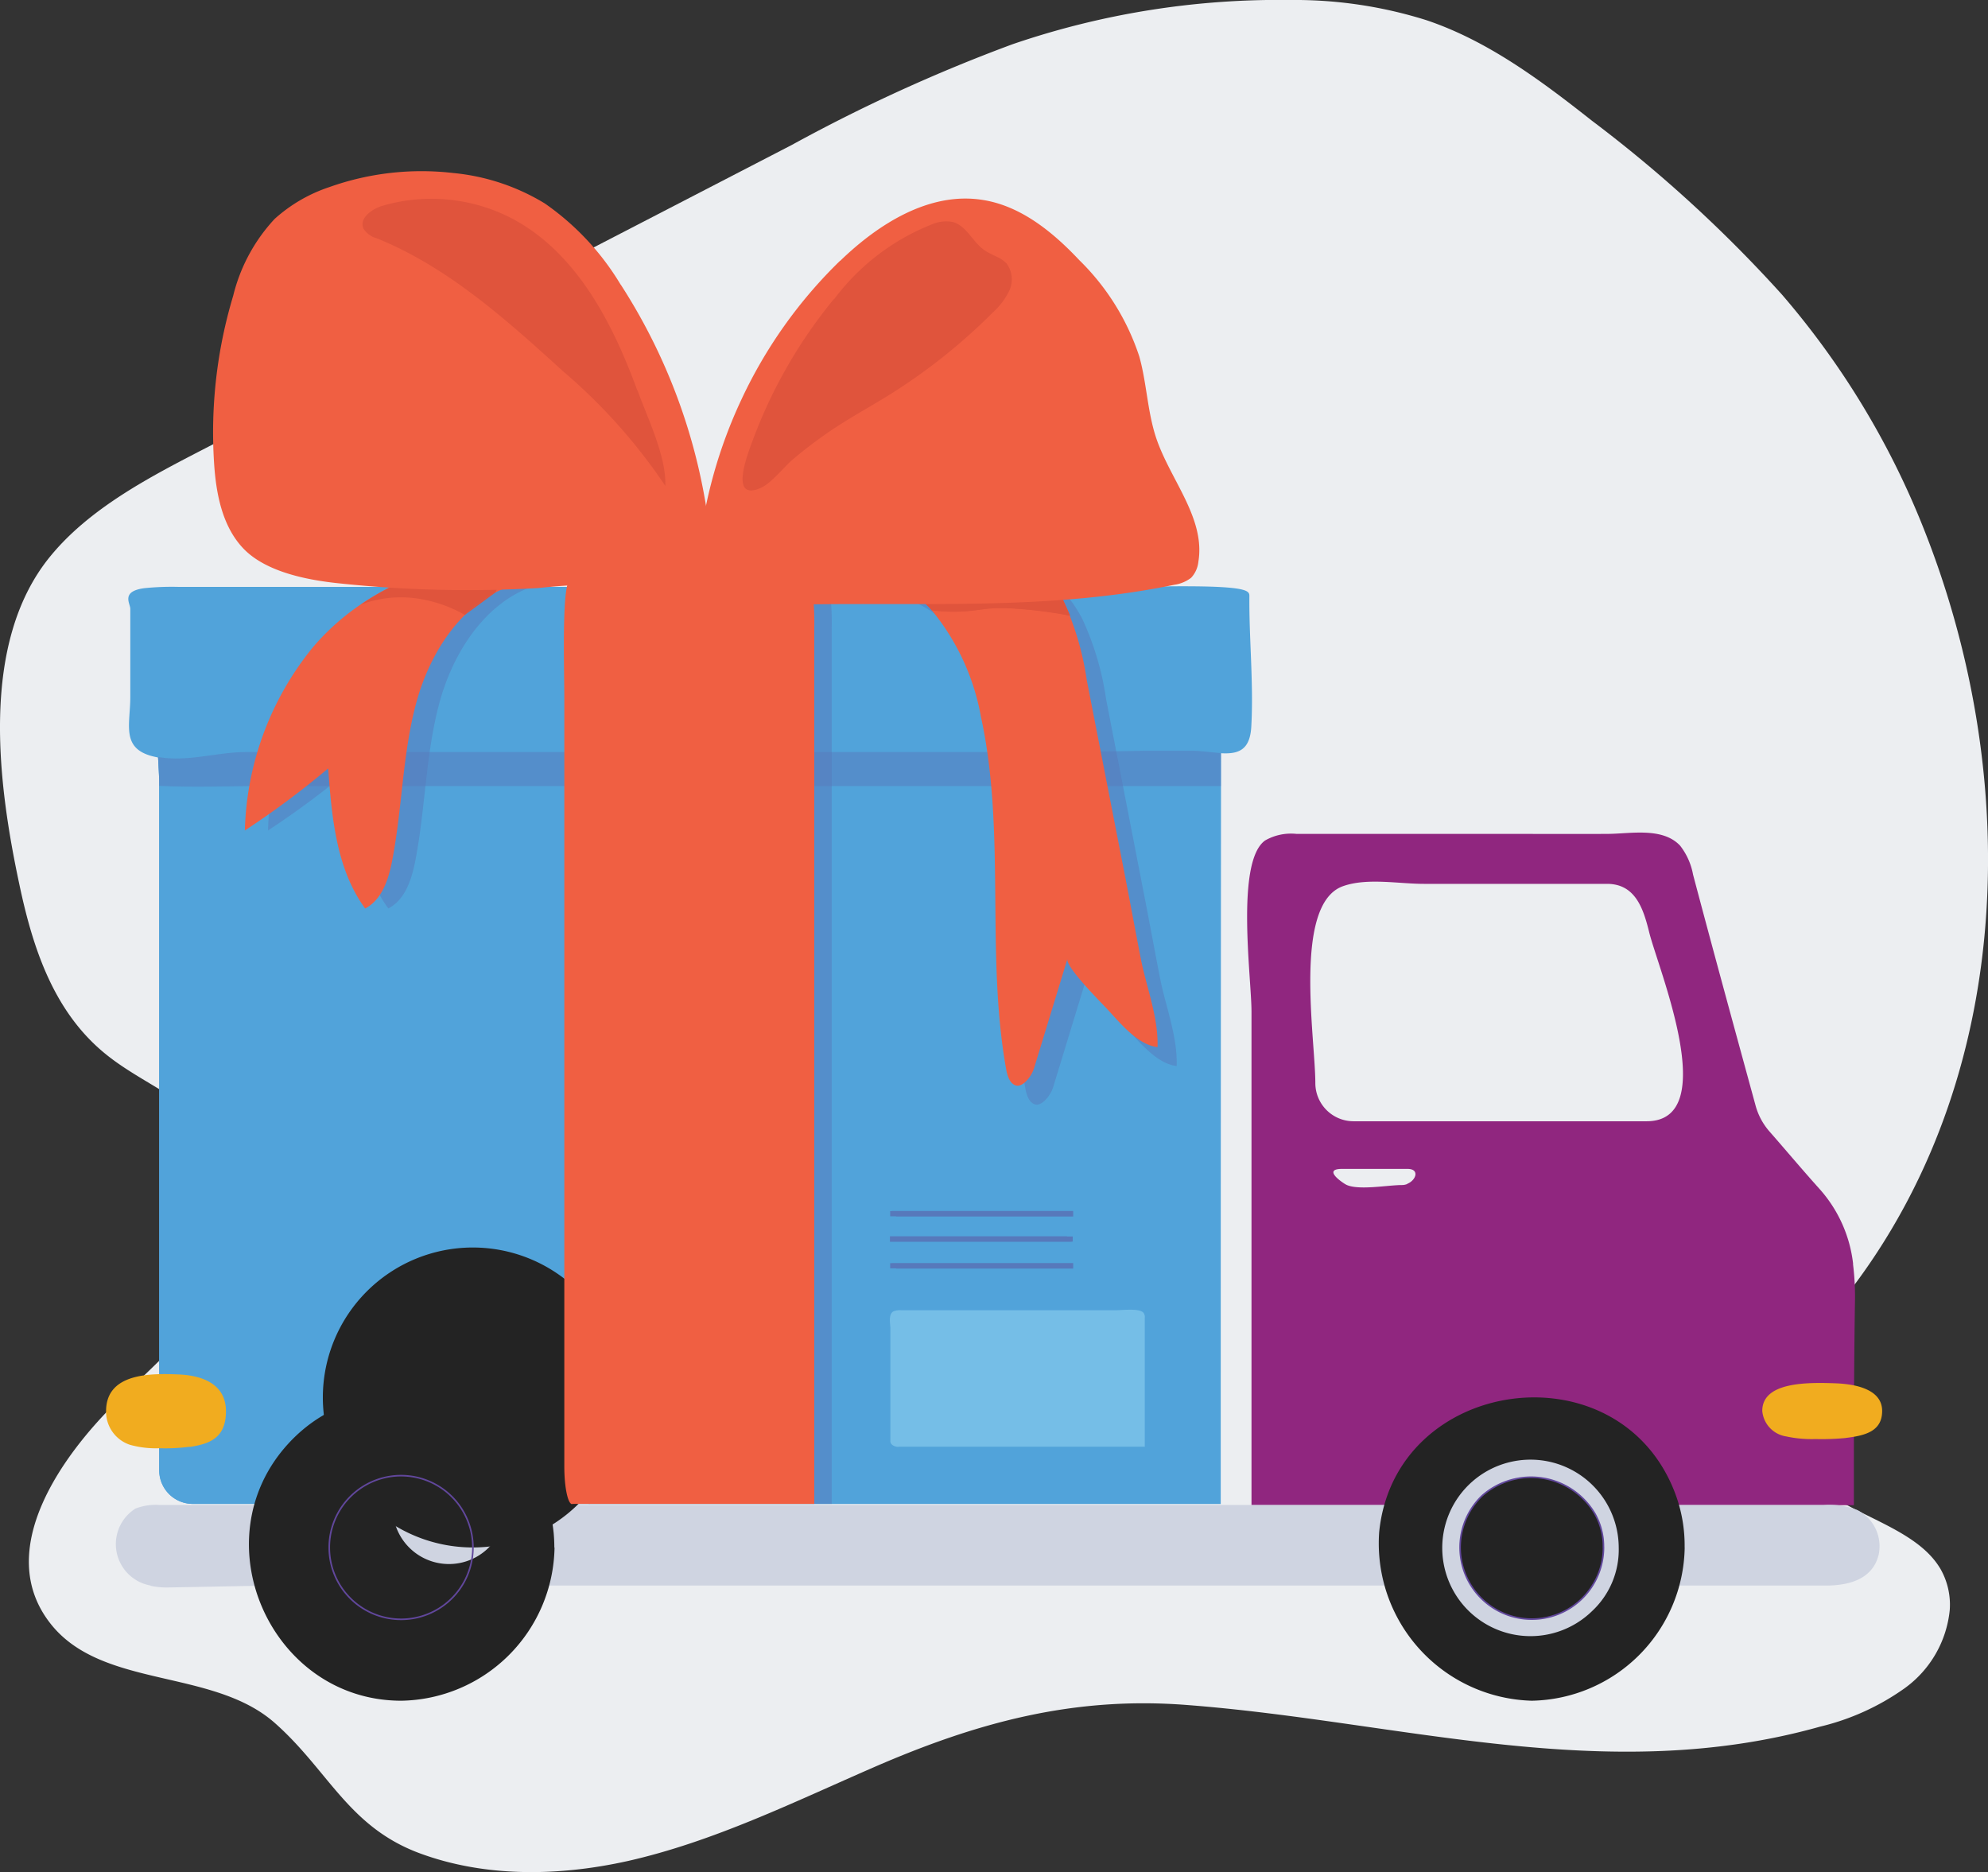
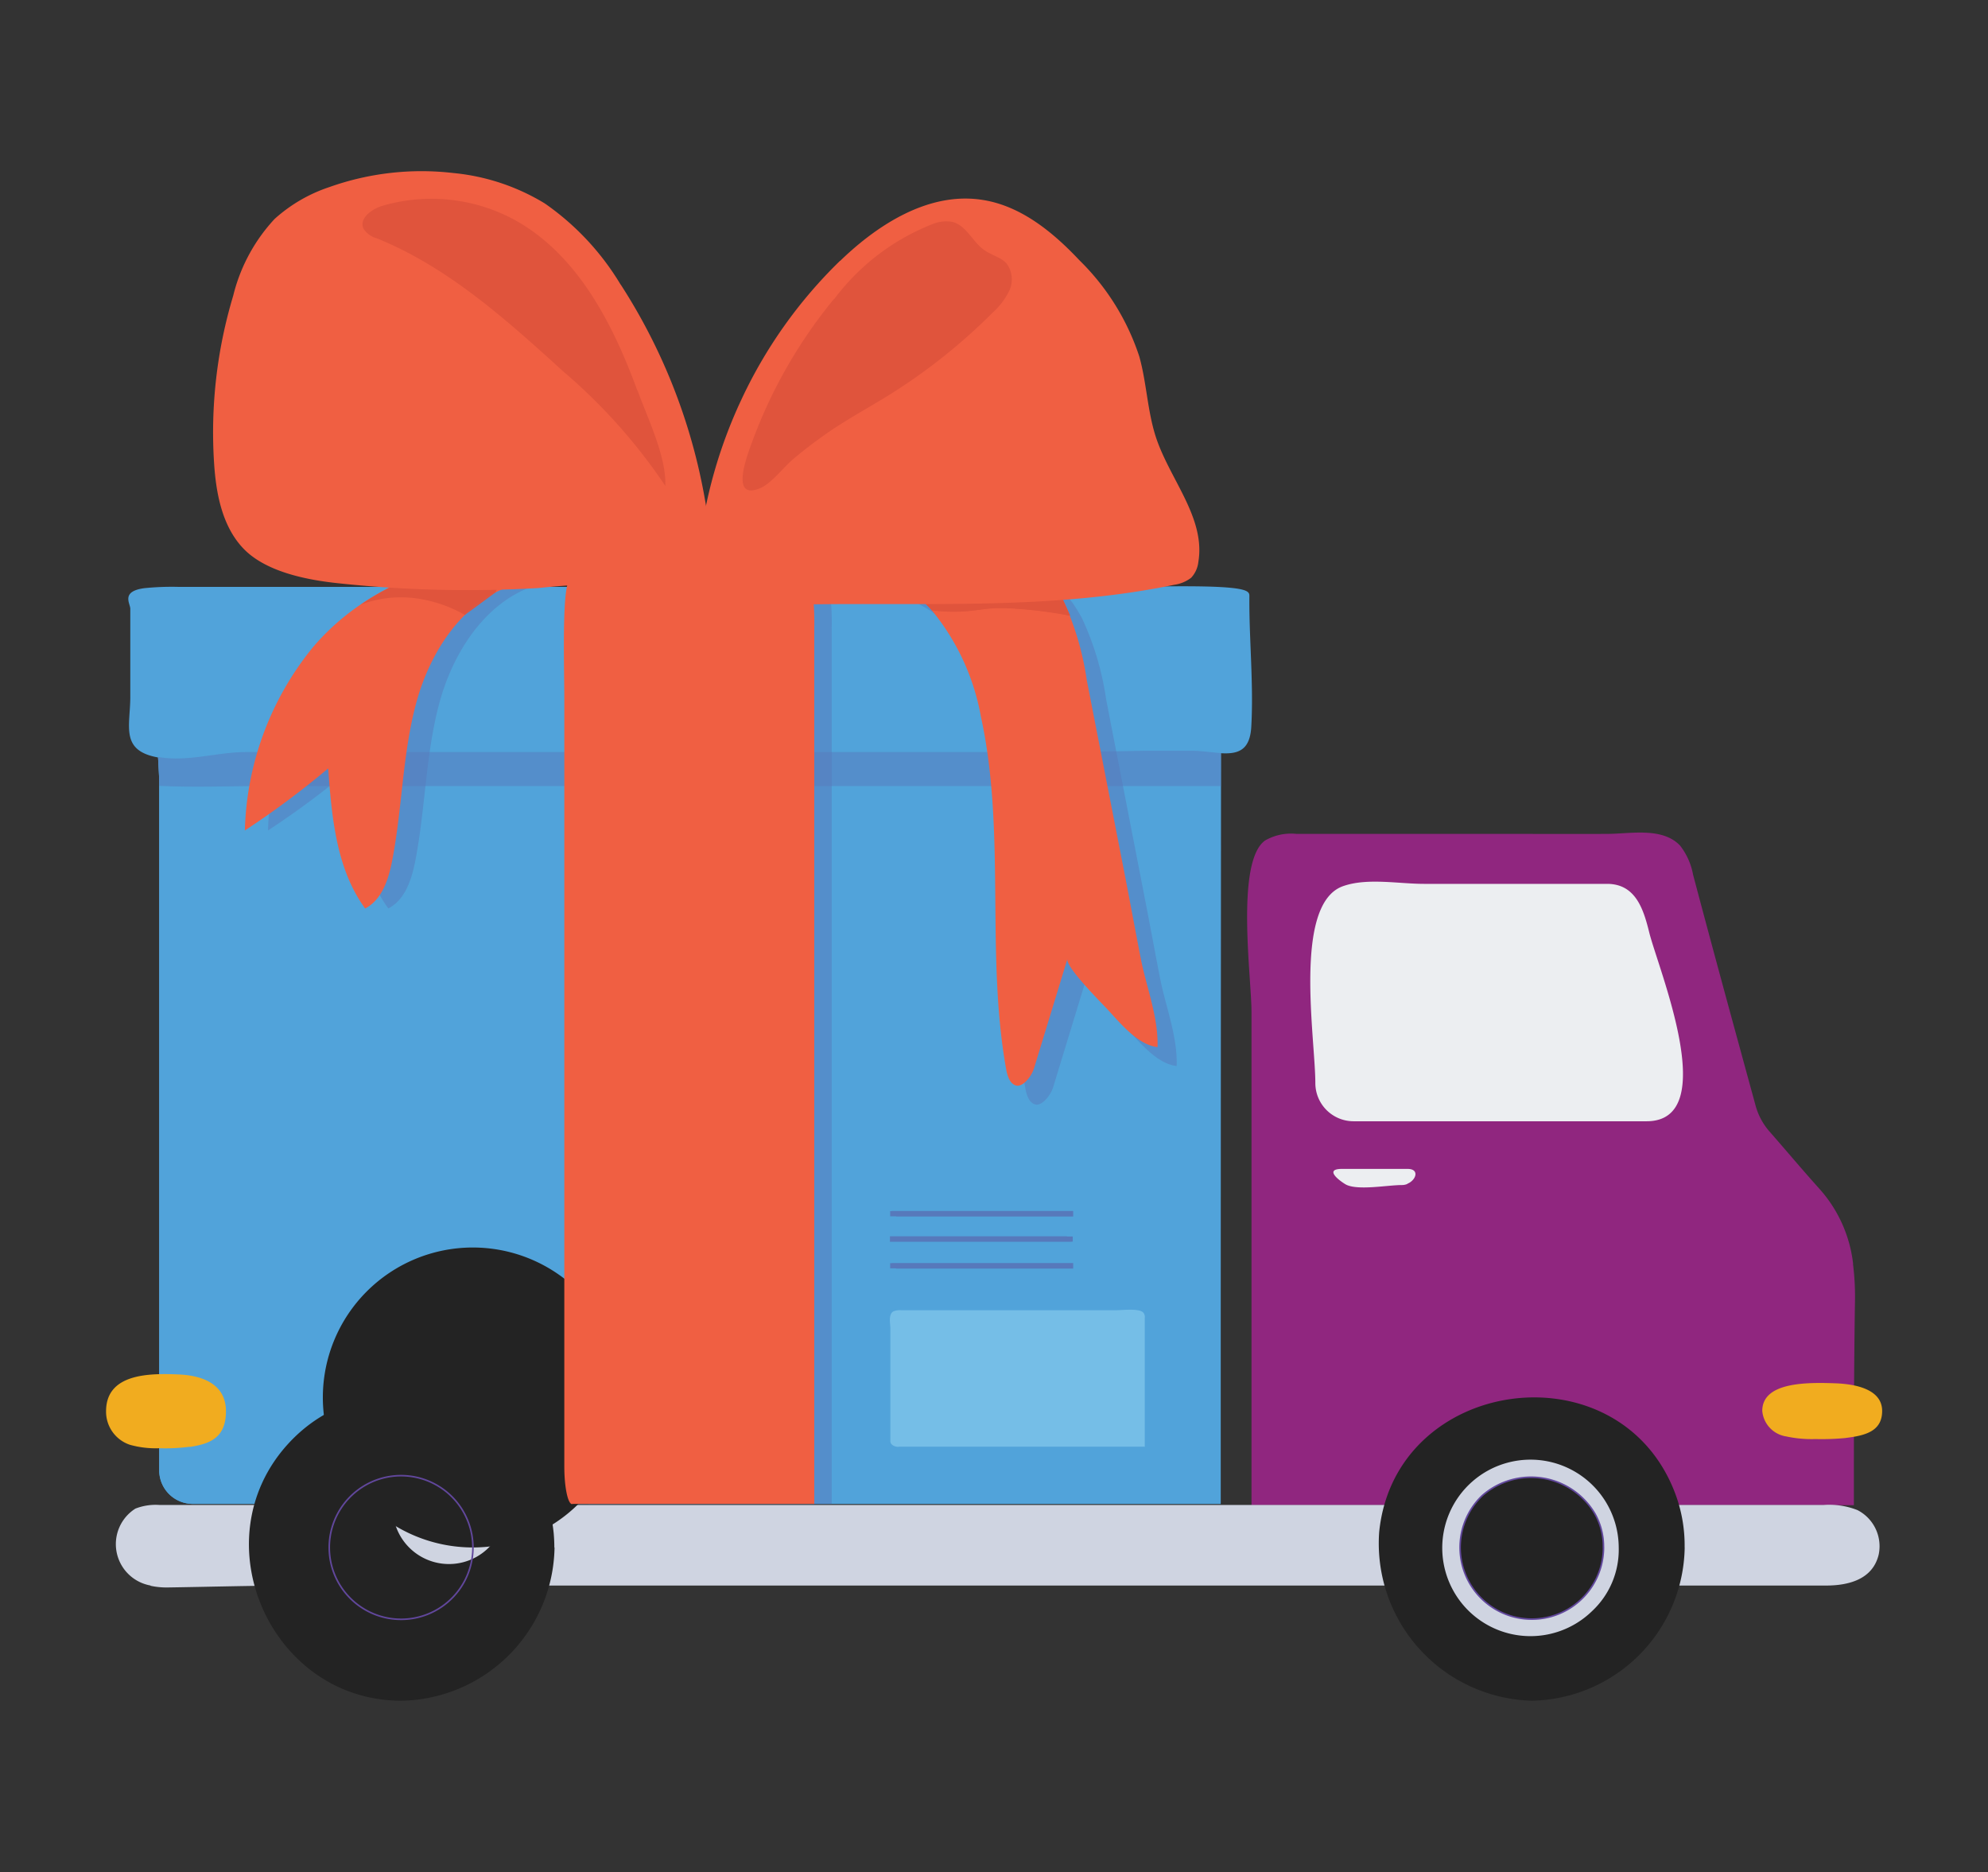
<svg xmlns="http://www.w3.org/2000/svg" width="152.526" height="143.625" viewBox="0 0 152.526 143.625">
  <rect x="0" y="0" width="152.526" height="143.625" fill="#333333" stroke="none" />
  <defs>
    <clipPath id="clip-path">
      <rect id="Rectangle_3671" data-name="Rectangle 3671" width="152.526" height="143.625" fill="none" />
    </clipPath>
    <clipPath id="clip-path-3">
      <rect id="Rectangle_3666" data-name="Rectangle 3666" width="81.538" height="2.763" fill="none" />
    </clipPath>
    <clipPath id="clip-path-4">
      <rect id="Rectangle_3667" data-name="Rectangle 3667" width="19.21" height="71.379" fill="none" />
    </clipPath>
    <clipPath id="clip-path-5">
      <rect id="Rectangle_3668" data-name="Rectangle 3668" width="24.184" height="27.377" fill="none" />
    </clipPath>
    <clipPath id="clip-path-6">
      <rect id="Rectangle_3669" data-name="Rectangle 3669" width="24.69" height="43.31" fill="none" />
    </clipPath>
  </defs>
  <g id="Dropshipping-Step-3-Ship" transform="translate(76.263 71.813)">
    <g id="Group_8442" data-name="Group 8442" transform="translate(-76.263 -71.813)" clip-path="url(#clip-path)">
      <g id="Group_8441" data-name="Group 8441" clip-path="url(#clip-path)">
-         <path id="Path_17960" data-name="Path 17960" d="M148.825,120.236a5.545,5.545,0,0,1,.766,3.262,8.426,8.426,0,0,1-3.474,6,18.66,18.66,0,0,1-6.474,2.935c-16.454,4.631-32.159-.408-48.6-1.663-8.676-.669-16.047,1.321-24,4.778-6.181,2.691-12.3,5.708-18.868,7.192-5.2,1.158-10.845,1.288-15.916-.571-5.528-2.022-7.045-6.376-11.187-10.029-4.778-4.207-13.242-2.593-17.188-7.6C-.586,118.882,4.893,111.478,9,107.467c2.8-2.74,5.854-5.333,7.779-8.725s2.479-7.616.359-10.926S11.155,83.25,8.252,80.95c-4.093-3.229-5.724-8.186-6.768-13.144C-.162,60.093-1.581,49.3,3.849,42.66c3.033-3.718,7.7-6.132,11.872-8.284L60.747,11.088A126.711,126.711,0,0,1,77.69,3.358,63.062,63.062,0,0,1,99.021-.034a33.624,33.624,0,0,1,10.421,1.549c4.713,1.582,8.79,4.631,12.7,7.714a103.77,103.77,0,0,1,14.579,13.34,63.013,63.013,0,0,1,10.763,17.678c7.534,18.721,7.241,41.438-5.055,58.088-3.1,4.191-8.3,9.149-4.175,14.465,2.528,3.245,8.447,3.979,10.567,7.436" transform="translate(-0.001 0.034)" fill="#eceef1" />
        <path id="Path_17961" data-name="Path 17961" d="M76.735,379.211h78.848q0-30.12.016-60.241a4.238,4.238,0,0,0-.473-2.381c-1.386-2.087-6.686-1.125-8.757-1.125H77.6a4.044,4.044,0,0,0-2.446.522c-1.729,1.256-1.011,5.9-1.011,7.926v52.723a2.577,2.577,0,0,0,2.577,2.577" transform="translate(-61.928 -263.834)" fill="#51a3da" />
        <path id="Path_17962" data-name="Path 17962" d="M633.227,424.79a20.264,20.264,0,0,1,.147,3.033c-.081,5.17-.081,10.29-.081,15.46H587.076V405.417c0-2.577-1.239-11.5,1.044-13.128a4,4,0,0,1,2.4-.506h15.8c2.707,0,5.43.016,8.138,0,1.729-.016,4.159-.522,5.5.9a5.089,5.089,0,0,1,.995,2.218c1.566,5.92,3.18,11.807,4.794,17.71a5.007,5.007,0,0,0,1.044,1.973c1.288,1.468,2.544,2.968,3.849,4.419a10.355,10.355,0,0,1,2.593,5.757" transform="translate(-491.057 -327.808)" fill="#90267f" />
        <path id="Path_17963" data-name="Path 17963" d="M642.253,433.154h-22.5a2.935,2.935,0,0,1-2.935-2.935c0-3.408-1.729-13.731,2.12-15.1,1.875-.669,4.338-.163,6.311-.179H639.2c2.185,0,2.789,1.924,3.229,3.7.669,2.756,5.61,14.514-.2,14.514" transform="translate(-515.901 -347.131)" fill="#eceef1" />
        <path id="Path_17964" data-name="Path 17964" d="M633,551.058a1.077,1.077,0,0,1-.424.082c-1.06,0-3.294.424-4.24-.016-.245-.114-1.908-1.223-.342-1.223h5.023c.962,0,.652.881-.016,1.141" transform="translate(-525.028 -460.224)" fill="#eceef1" />
        <path id="Path_17965" data-name="Path 17965" d="M76.735,379.211h78.848q0-30.12.016-60.241a4.238,4.238,0,0,0-.473-2.381c-1.386-2.087-6.686-1.125-8.757-1.125H77.6a4.044,4.044,0,0,0-2.446.522c-1.729,1.256-1.011,5.9-1.011,7.926v52.723a2.577,2.577,0,0,0,2.577,2.577" transform="translate(-61.928 -263.834)" fill="#51a3da" />
        <path id="Path_17966" data-name="Path 17966" d="M63.224,289.013c2.055.2,4.126-.457,6.164-.457h61.855c2.4,0,4.811-.065,7.208-.1h3.441c2.267.016,4.468,1.027,4.631-1.859.065-1.174.065-2.365.033-3.539-.049-2.169-.2-4.322-.179-6.49,0-.163-.016-.342-.489-.473-1.468-.424-7.045-.228-9.246-.228H64.17a20.86,20.86,0,0,0-2.577.1c-1.826.245-1.076,1.174-1.076,1.582V284.3c0,2.25-.815,4.158,2.185,4.664l.506.065" transform="translate(-50.52 -230.843)" fill="#51a3da" />
        <g id="Group_8434" data-name="Group 8434" transform="translate(12.133 57.599)" opacity="0.5">
          <g id="Group_8433" data-name="Group 8433" clip-path="url(#clip-path-3)">
            <path id="Path_17967" data-name="Path 17967" d="M155.939,353.379v2.528H82.048c-1.663,0-5.267.114-7.567-.016v-.245c0-.522-.049-1.207-.082-1.957h.065l.506.065c2.055.2,4.126-.457,6.164-.457H142.99c2.4,0,4.811-.065,7.208-.1h3.441c.8,0,1.582.13,2.283.179" transform="translate(-74.4 -353.2)" fill="#5779bb" />
          </g>
        </g>
        <path id="Path_17968" data-name="Path 17968" d="M835.509,654.861a19.07,19.07,0,0,1-2.332.082,9.265,9.265,0,0,1-2.234-.2,2.171,2.171,0,0,1-1.843-1.957c0-2.218,3.392-2.2,5.61-2.12,1.778.065,3.588.555,3.588,2.12s-1.3,1.892-2.789,2.071" transform="translate(-693.893 -544.54)" fill="#f1ac1f" />
        <path id="Path_17969" data-name="Path 17969" d="M56.308,652a14.458,14.458,0,0,1-2.332.114,7.36,7.36,0,0,1-2.234-.261,2.674,2.674,0,0,1-1.843-2.577c0-2.935,3.392-2.919,5.61-2.821,1.778.082,3.588.734,3.588,2.821s-1.3,2.511-2.789,2.74" transform="translate(-41.761 -541.006)" fill="#f1ac1f" />
        <path id="Path_17970" data-name="Path 17970" d="M57.15,714.2a5.814,5.814,0,0,0,1.3.13c3.31-.049,6.6-.147,9.915-.147H185.7c1.712,0,3.588-.457,4.044-2.381a3.115,3.115,0,0,0-1.631-3.408,5.923,5.923,0,0,0-2.626-.391H57.868a4.273,4.273,0,0,0-1.875.277,3.225,3.225,0,0,0,1.158,5.9" transform="translate(-45.604 -592.541)" fill="#cfd4e1" />
        <path id="Path_17971" data-name="Path 17971" d="M672.039,668.914A11.951,11.951,0,0,1,660.3,680.672,12.075,12.075,0,0,1,648.6,667.724c1.207-11.921,18.314-14.269,22.668-3.066a11.315,11.315,0,0,1,.766,4.256" transform="translate(-542.784 -550.194)" fill="#232323" />
        <path id="Path_17972" data-name="Path 17972" d="M692.8,693.435a6.441,6.441,0,0,1-2.055,4.892,6.77,6.77,0,1,1,2.055-4.892" transform="translate(-568.606 -574.715)" fill="#cfd4e1" />
        <path id="Path_17973" data-name="Path 17973" d="M698.206,700.292a5.5,5.5,0,1,1-9.3-3.979,5.682,5.682,0,0,1,8.627,1.37,5.1,5.1,0,0,1,.685,2.609" transform="translate(-575.181 -581.572)" fill="#232323" />
        <path id="Path_17974" data-name="Path 17974" d="M698.206,700.292a5.5,5.5,0,1,1-9.3-3.979,5.682,5.682,0,0,1,8.627,1.37,5.1,5.1,0,0,1,.669,2.609Z" transform="translate(-575.181 -581.572)" fill="none" stroke="#61479c" stroke-miterlimit="10" stroke-width="0.122" />
        <path id="Path_17975" data-name="Path 17975" d="M140.568,668.151a11.955,11.955,0,0,1-11.758,11.758c-10.013,0-15.476-12.312-8.659-19.732s19.39-2.886,20.352,6.882q.049.554.049,1.093" transform="translate(-98.022 -549.431)" fill="#232323" />
        <path id="Path_17976" data-name="Path 17976" d="M160.87,693.508a4.316,4.316,0,1,0-.016.016" transform="translate(-123.362 -574.788)" fill="#cfd4e1" />
        <path id="Path_17977" data-name="Path 17977" d="M166.285,699.944a11.506,11.506,0,1,0-.016,0" transform="translate(-130.001 -581.224)" fill="#232323" />
        <path id="Path_17978" data-name="Path 17978" d="M166.285,699.907a5.511,5.511,0,1,1-8.969-4.289A5.512,5.512,0,0,1,166.285,699.907Z" transform="translate(-130.001 -581.187)" fill="none" stroke="#61479c" stroke-miterlimit="10" stroke-width="0.122" />
        <g id="Group_8436" data-name="Group 8436" transform="translate(44.602 43.998)" opacity="0.5">
          <g id="Group_8435" data-name="Group 8435" clip-path="url(#clip-path-4)">
            <path id="Path_17979" data-name="Path 17979" d="M274.138,341.245h18.574v-67.2a20.742,20.742,0,0,0-.114-2.658c-.326-2.332-1.566-1.256-2.071-1.256H274.35c-.2,0-.408.016-.571.571-.408,1.4-.245,6.588-.245,8.839v58.838c0,1.6.277,2.886.6,2.886" transform="translate(-273.502 -269.866)" fill="#5779bb" />
          </g>
        </g>
        <g id="Group_8438" data-name="Group 8438" transform="translate(20.564 42.318)" opacity="0.5">
          <g id="Group_8437" data-name="Group 8437" clip-path="url(#clip-path-5)">
            <path id="Path_17980" data-name="Path 17980" d="M131.27,266.873a23.17,23.17,0,0,0-5.17,13.992,67.286,67.286,0,0,0,6.393-4.762c.277,3.751.62,7.714,2.838,10.747,1.288-.669,1.794-2.234,2.071-3.669.783-4.028.783-8.2,1.859-12.149s3.653-7.893,7.583-9.034c1.337-.391,3.539-.718,3.441-2.528-6.98-.13-14.383,1.892-19.015,7.4" transform="translate(-126.1 -259.47)" fill="#5779bb" />
          </g>
        </g>
        <g id="Group_8440" data-name="Group 8440" transform="translate(65.59 41.47)" opacity="0.5">
          <g id="Group_8439" data-name="Group 8439" clip-path="url(#clip-path-6)">
            <path id="Path_17981" data-name="Path 17981" d="M409.541,260.846a17.778,17.778,0,0,1,3.881,8.284c1.941,8.855.342,18.15,1.941,27.071.1.506.277,1.093.766,1.223s1.158-.652,1.37-1.337l2.56-8.382c-.179.587,2.593,3.359,3.033,3.832.978,1.044,2.348,2.772,3.881,2.935.065-2.332-.848-4.55-1.288-6.8s-.848-4.5-1.288-6.735l-2.838-14.6a22.091,22.091,0,0,0-1.843-6.2,11.432,11.432,0,0,0-8.382-5.936c-2.267-.326-8.562.326-9.034,3.262,2.723.881,5.088,1.011,7.257,3.359" transform="translate(-402.284 -254.159)" fill="#5779bb" />
          </g>
        </g>
        <path id="Path_17982" data-name="Path 17982" d="M120.37,266.873a23.17,23.17,0,0,0-5.17,13.992,67.311,67.311,0,0,0,6.393-4.762c.277,3.751.62,7.714,2.838,10.747,1.288-.669,1.794-2.234,2.071-3.669.783-4.028.783-8.2,1.859-12.149S132,263.139,135.943,262c1.337-.391,3.555-.718,3.441-2.528-6.98-.13-14.383,1.892-19.015,7.4" transform="translate(-96.414 -217.151)" fill="#f05f42" />
        <path id="Path_17983" data-name="Path 17983" d="M265.938,341.245h18.574v-67.2a20.737,20.737,0,0,0-.114-2.658c-.326-2.332-1.566-1.256-2.071-1.256H266.15c-.2,0-.408.016-.571.571-.408,1.4-.245,6.588-.245,8.839v58.838c0,1.6.277,2.886.6,2.886" transform="translate(-222.038 -225.868)" fill="#f05f42" />
        <path id="Path_17984" data-name="Path 17984" d="M400.457,251.846a17.761,17.761,0,0,1,3.881,8.3c1.941,8.855.342,18.15,1.941,27.071.1.506.277,1.093.766,1.223s1.158-.652,1.37-1.337l2.56-8.382c-.179.587,2.593,3.359,3.033,3.832.978,1.044,2.348,2.772,3.881,2.935.065-2.332-.848-4.55-1.288-6.8s-.848-4.5-1.288-6.735l-2.854-14.612a22.092,22.092,0,0,0-1.843-6.2,11.432,11.432,0,0,0-8.382-5.936c-2.267-.326-8.562.326-9.034,3.262,2.723.881,5.088,1.011,7.257,3.359" transform="translate(-329.078 -205.157)" fill="#f05f42" />
        <path id="Path_17985" data-name="Path 17985" d="M435.4,282.059q5.17-.31,10.355-.359h.163l.587,1.288a33.666,33.666,0,0,0-4.126-.538,13.73,13.73,0,0,0-1.794-.033c-.6.033-1.19.147-1.778.2a12.6,12.6,0,0,1-2.919-.049Z" transform="translate(-364.396 -235.761)" fill="#e0543c" />
        <path id="Path_17986" data-name="Path 17986" d="M446.506,283.088a33.665,33.665,0,0,0-4.126-.538,13.73,13.73,0,0,0-1.794-.033c-.6.033-1.19.147-1.778.2a12.6,12.6,0,0,1-2.919-.049l-.114-.13-.375-.375q5.17-.31,10.355-.359h.163v.049a12.415,12.415,0,0,1,.554,1.239" transform="translate(-364.396 -235.845)" fill="#e0543c" />
        <path id="Path_17987" data-name="Path 17987" d="M225.854,278.9a9.228,9.228,0,0,0-1.354.881Z" transform="translate(-187.889 -233.418)" fill="#e0543c" />
        <path id="Path_17988" data-name="Path 17988" d="M221.048,278.7a9.606,9.606,0,0,0-2.348,1.729Z" transform="translate(-183.035 -233.25)" fill="#e0543c" />
        <path id="Path_17989" data-name="Path 17989" d="M338.263,98.186c2.935-2.838,6.833-5.3,10.877-4.68,2.952.44,5.43,2.462,7.469,4.631a18.33,18.33,0,0,1,4.6,7.387c.571,2.038.62,4.207,1.288,6.23,1.076,3.229,3.8,6.164,3.245,9.524a2.117,2.117,0,0,1-.554,1.223,2.756,2.756,0,0,1-1.288.538c-9.491,1.973-19.243,1.337-28.865,1.517-1.582.033-5.675.978-7.029.294s-.734-3.05-.587-4.452a36.791,36.791,0,0,1,3.245-11.53,36.154,36.154,0,0,1,7.583-10.682" transform="translate(-273.799 -78.176)" fill="#f05f42" />
        <path id="Path_17990" data-name="Path 17990" d="M356.39,110.063a17.3,17.3,0,0,1,7.567-5.773,2.7,2.7,0,0,1,1.517-.163c1.093.277,1.549,1.566,2.479,2.185.538.375,1.239.522,1.68,1.011a2.063,2.063,0,0,1,.228,2.022,5.4,5.4,0,0,1-1.272,1.712,44.585,44.585,0,0,1-7.942,6.327c-1.5.93-3.066,1.778-4.534,2.772a35.071,35.071,0,0,0-2.821,2.136c-.734.6-1.68,1.875-2.544,2.25-2.414,1.044-.995-2.593-.6-3.653a37.671,37.671,0,0,1,6.23-10.845" transform="translate(-292.399 -87.101)" fill="#e0543c" />
        <path id="Path_17991" data-name="Path 17991" d="M180.123,274.793a9.606,9.606,0,0,0-2.348,1.729,10.29,10.29,0,0,0-3.066-1.158,8.823,8.823,0,0,0-4.909.359,20.208,20.208,0,0,1,2.365-1.386,51.492,51.492,0,0,1,7.714-.261.44.44,0,0,1,.261.065c.179.147.114.424-.016.652" transform="translate(-142.11 -229.344)" fill="#e0543c" />
        <path id="Path_17992" data-name="Path 17992" d="M131.52,89.236a20.259,20.259,0,0,0-5.822-6.23,16.477,16.477,0,0,0-7.012-2.332,21.119,21.119,0,0,0-9.507,1.076,11.845,11.845,0,0,0-4.207,2.446,13.275,13.275,0,0,0-3.18,5.9,36.383,36.383,0,0,0-1.468,12.785c.147,2.365.62,4.892,2.25,6.6s4.6,2.381,7.208,2.658a93.691,93.691,0,0,0,15.427.375,56.613,56.613,0,0,1,10.111-.179c1.354.163,2.479.848,3.245-.44.554-.913-.2-3.669-.342-4.68a44.471,44.471,0,0,0-6.7-17.987" transform="translate(-83.902 -67.4)" fill="#f05f42" />
        <path id="Path_17993" data-name="Path 17993" d="M191.618,108.211c-1.924-5.267-4.729-10.649-9.7-13.226a13.389,13.389,0,0,0-9.834-.93c-.832.245-1.826.962-1.468,1.761a1.739,1.739,0,0,0,1.011.734c5.447,2.2,9.931,6.23,14.286,10.192a42.913,42.913,0,0,1,7.86,8.806c.082-2.283-1.37-5.2-2.136-7.338" transform="translate(-142.727 -78.27)" fill="#e0543c" />
        <path id="Path_17994" data-name="Path 17994" d="M419.326,626.67h18.9v-9.9a.522.522,0,0,0-.114-.391c-.326-.343-1.6-.179-2.1-.179H419.538a1.372,1.372,0,0,0-.587.082c-.424.212-.245.979-.245,1.3v8.676c0,.228.277.424.62.424" transform="translate(-350.394 -515.68)" fill="#75bee7" />
        <path id="Path_17995" data-name="Path 17995" d="M419.145,594.624h13.584V594.2H418.867c-.294.016-.179.049-.179.049v.359h.44" transform="translate(-350.391 -497.3)" fill="#5779bb" />
        <path id="Path_17996" data-name="Path 17996" d="M432.268,581.6H418.7v.424h13.845c.294-.016.179-.049.179-.049v-.359h-.44" transform="translate(-350.42 -486.754)" fill="#5779bb" />
        <path id="Path_17997" data-name="Path 17997" d="M419.145,570.124h13.584V569.7H418.867c-.294.016-.179.049-.179.049v.359h.44" transform="translate(-350.391 -476.795)" fill="#5779bb" />
      </g>
    </g>
  </g>
</svg>